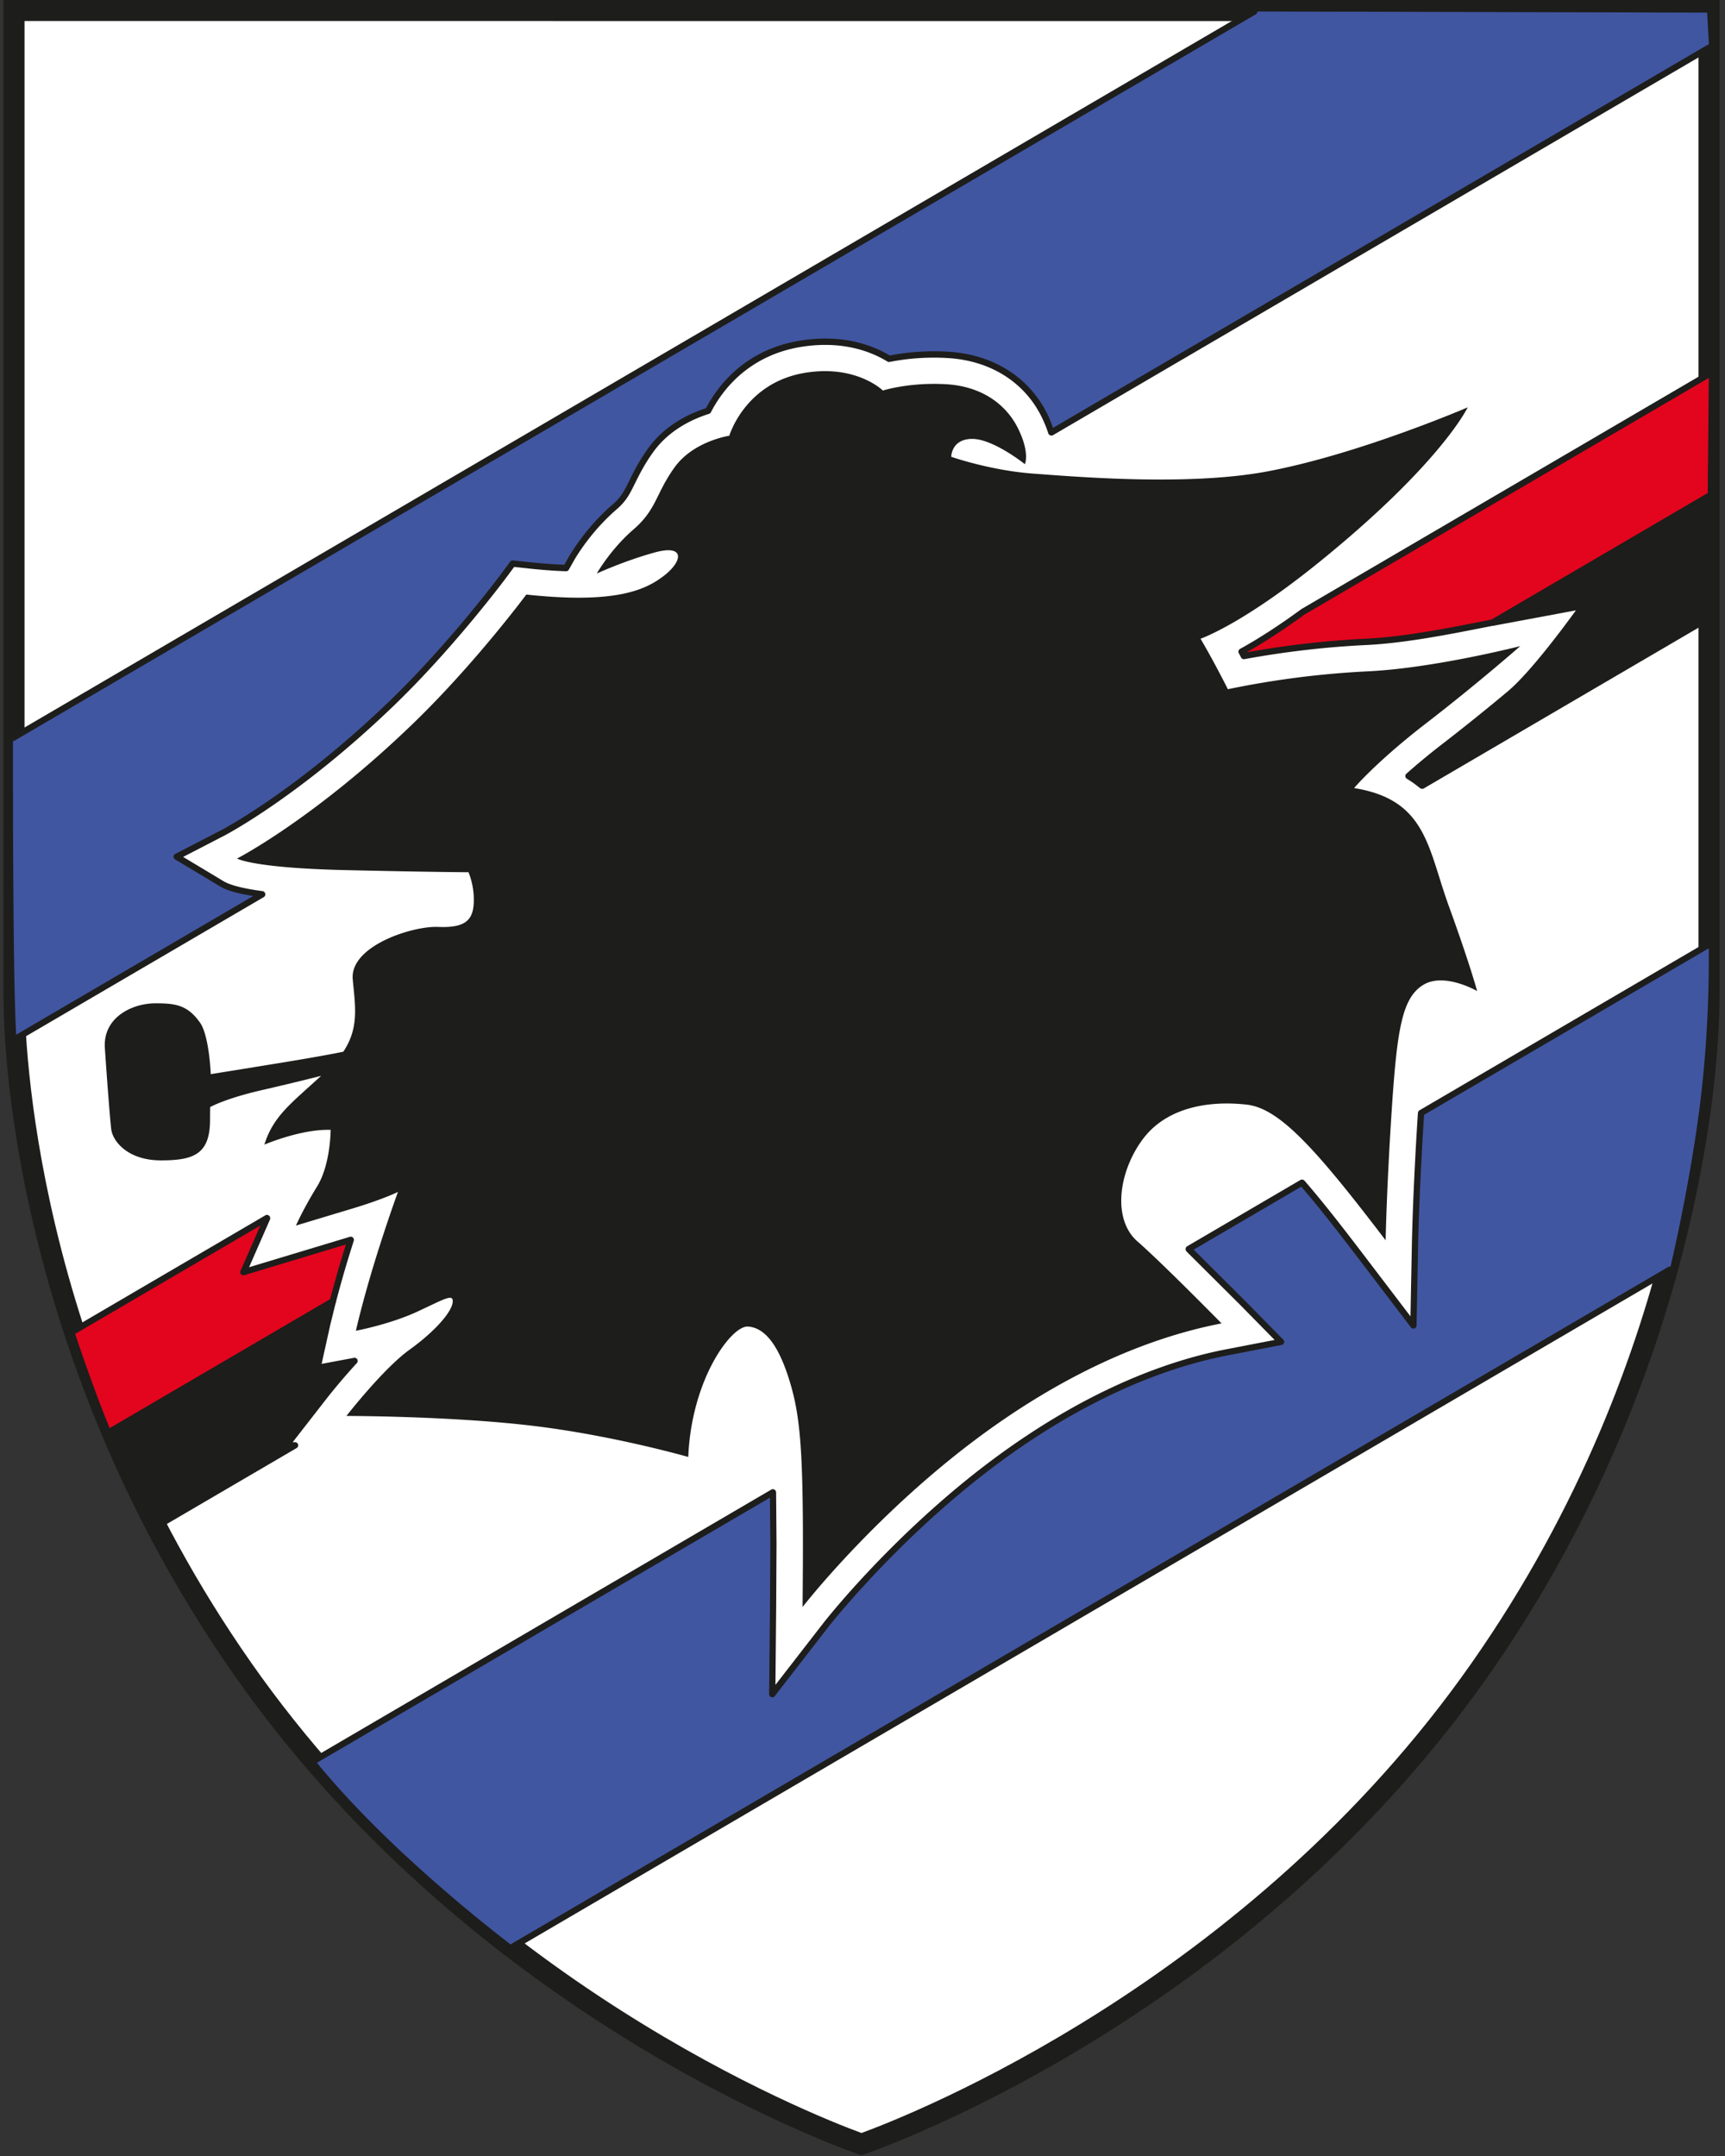
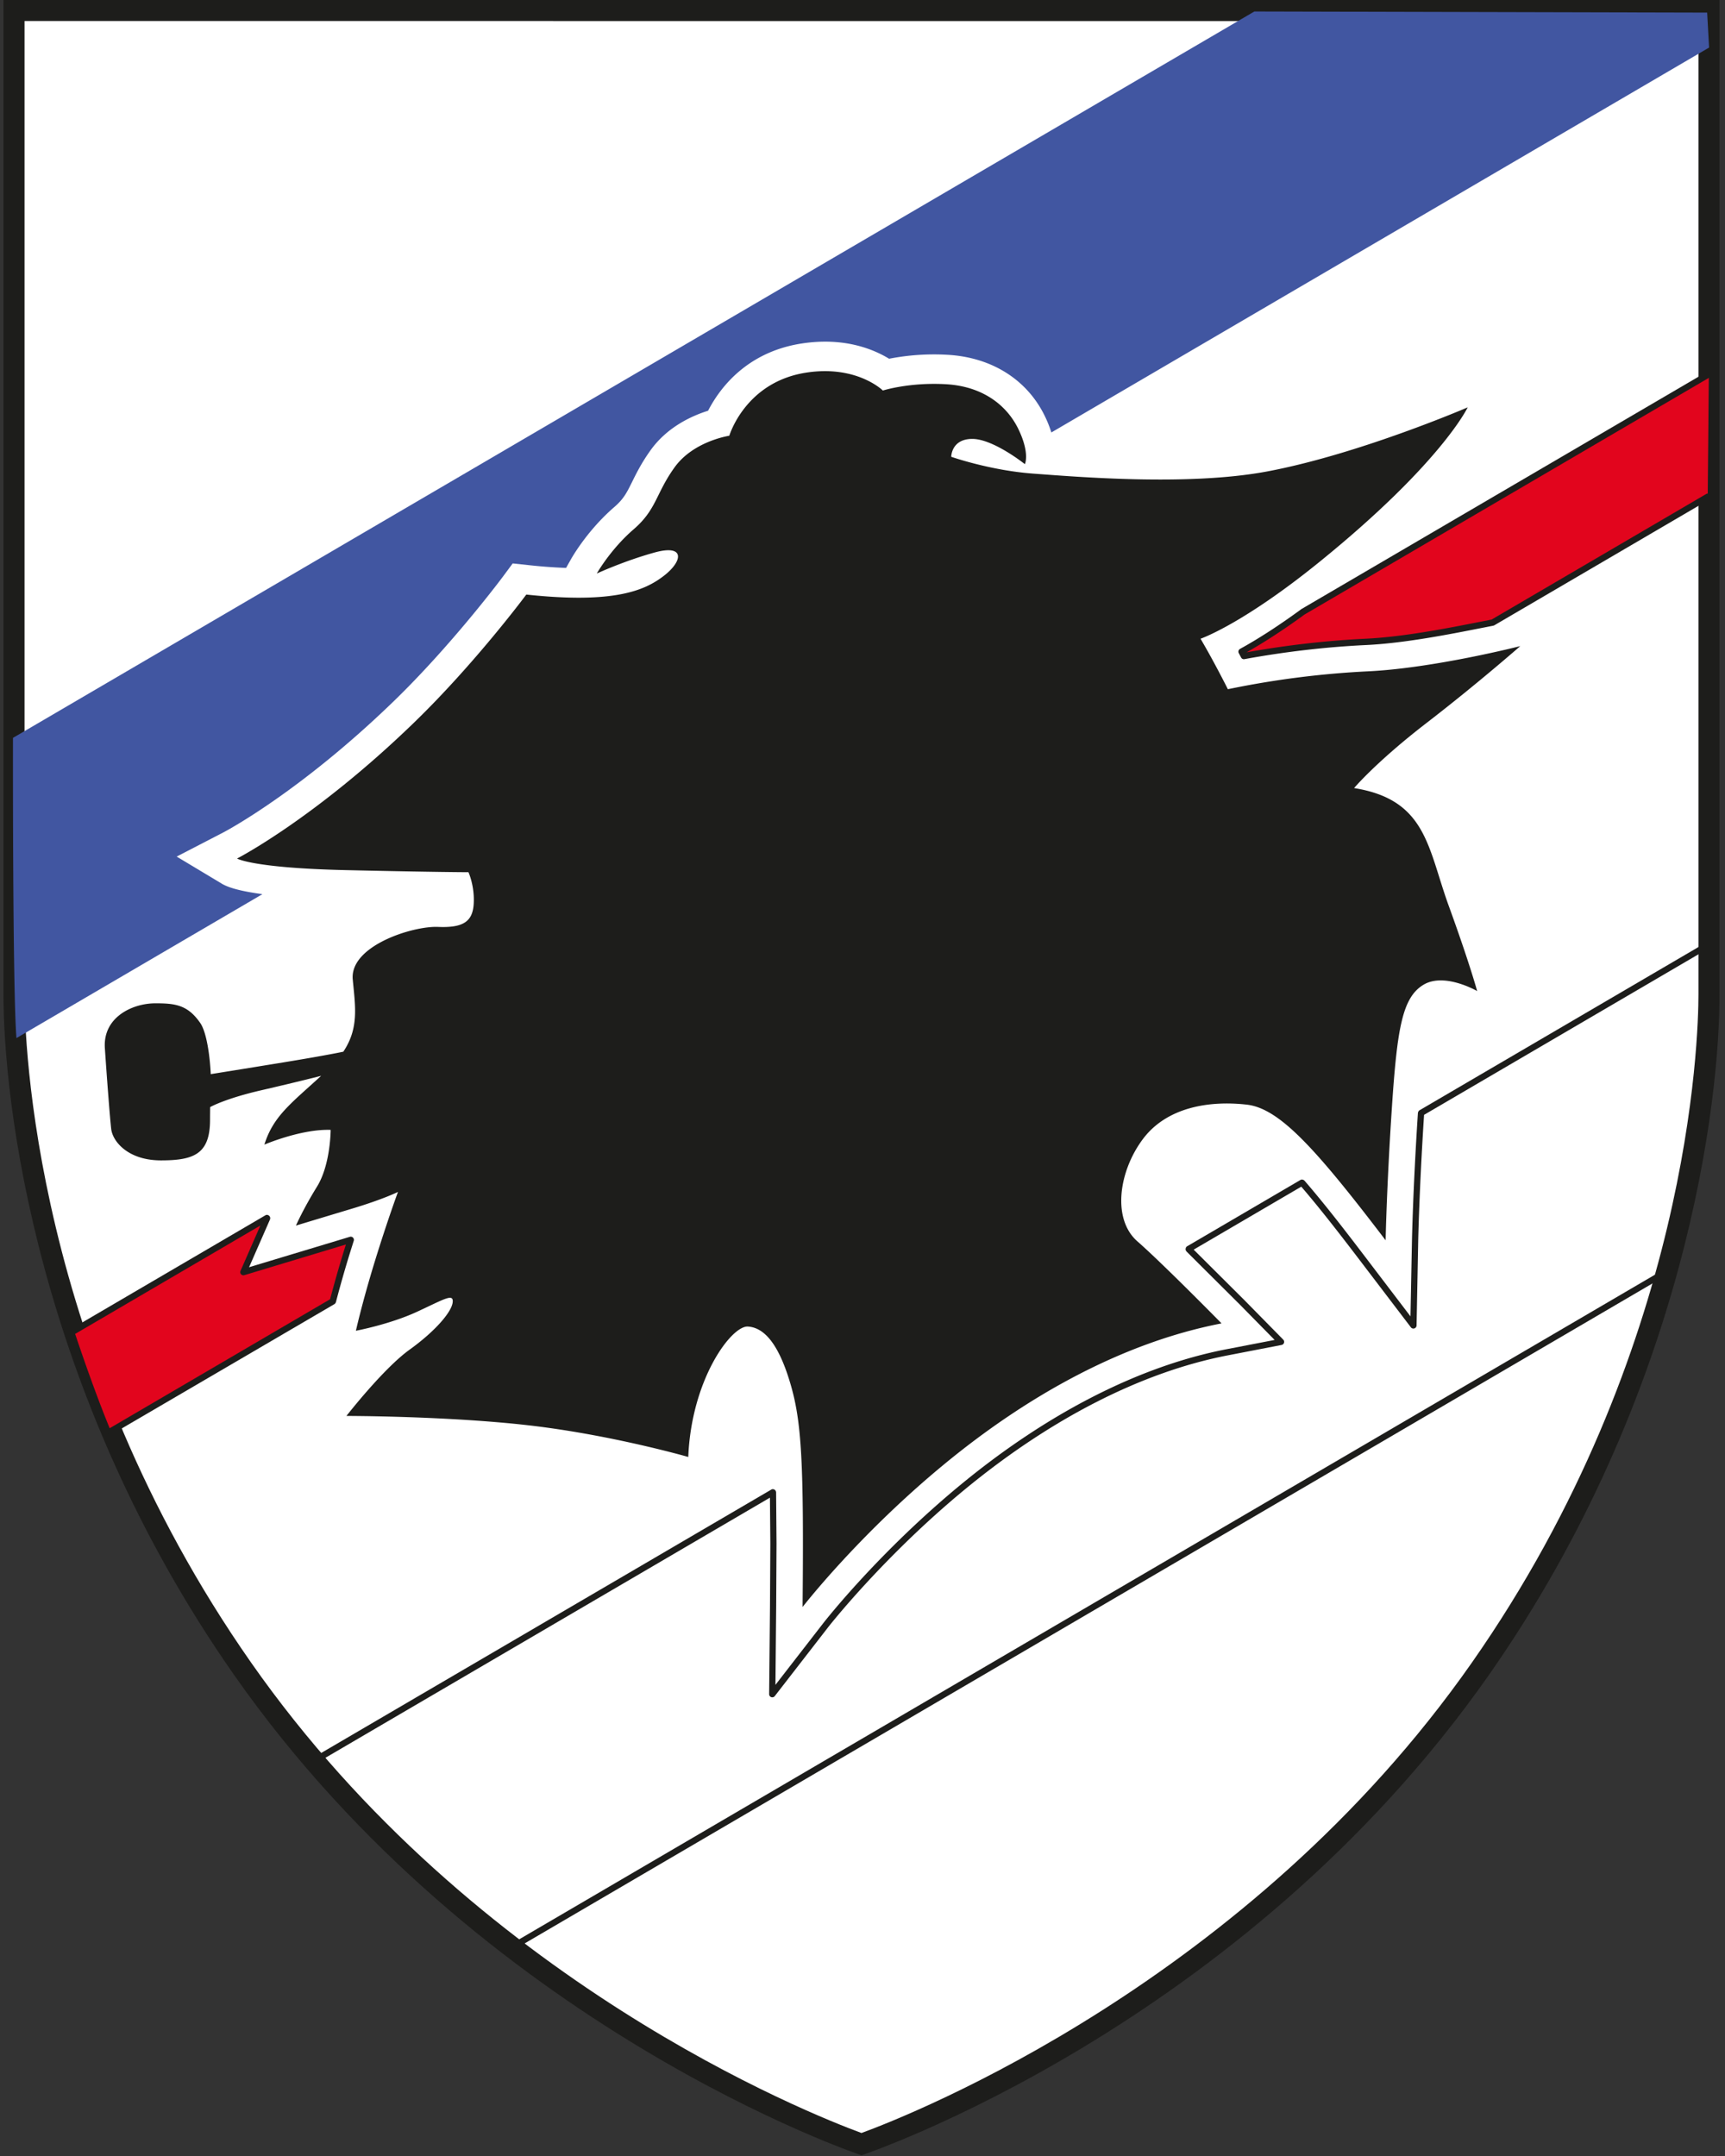
<svg xmlns="http://www.w3.org/2000/svg" height="250" width="200">
  <rect width="100%" height="100%" fill="#333333" stroke="none" />
  <g fill="none">
    <path d="m99.882 249.919s-44.024-14.663-72.756-55.72c-22.923-32.756-26.797-66.715-26.72-79.179v-115.02h198.957v115.02c.08 12.464-3.798 46.423-26.72 79.18-28.732 41.056-72.76 55.719-72.76 55.719" fill="#1d1d1b" />
    <path d="m2.846 2.439v112.841c0 5.118.939 41.31 26.28 77.525 25.882 36.984 64.886 52.37 70.756 54.528 5.874-2.154 44.878-17.544 70.76-54.528 25.342-36.212 26.28-72.398 26.28-77.537v-.244-112.58c-4.697-.006-189.372-.006-194.075-.006z" fill="#fff" />
    <path d="m39.805 121.951c1.837-2.752 1.386-5.252 1.093-8.374-.365-3.902 6.952-6.22 9.878-6.097 2.927.122 4.025-.61 4.147-2.683s-.61-3.659-.61-3.659-3.537 0-14.268-.244c-10.732-.244-12.561-1.341-12.561-1.341s9.024-4.634 20.488-15.732c7.126-6.898 13.048-14.878 13.048-14.878 10.244 1.098 13.78-.488 15.976-2.195 2.195-1.707 2.439-3.659-1.098-2.683-3.536.976-6.707 2.44-6.707 2.44s1.585-2.806 4.268-5.123 2.561-4.146 4.756-7.195c2.196-3.049 6.342-3.659 6.342-3.659s1.83-6.22 8.902-7.317c5.887-.914 8.903 2.074 8.903 2.074s3.049-.976 7.317-.732 7.073 2.439 8.414 5.244c1.342 2.805.732 4.024.732 4.024s-3.658-2.927-6.097-2.927c-2.44 0-2.44 2.073-2.44 2.073s4.513 1.586 9.513 1.952 17.927 1.463 27.073-.244c10.663-1.992 23.293-7.44 23.293-7.44s-3.05 6.464-17.195 17.928c-8.952 7.256-13.78 8.902-13.78 8.902 1.584 2.683 3.17 5.854 3.17 5.854a104.803 104.803 0 0 1 16.22-2.073c7.682-.366 17.682-2.927 17.682-2.927s-5 4.39-10.853 8.902c-5.854 4.512-8.415 7.561-8.415 7.561 8.415 1.342 8.537 6.951 10.976 13.659 2.439 6.707 3.292 9.878 3.292 9.878s-3.78-2.195-6.22-.732c-2.438 1.463-3.048 5-3.658 14.146-.61 9.147-.732 15.488-.732 15.488-8.17-10.732-12.333-15.3-16.097-15.732-4.268-.487-9.268.244-12.073 4.025-2.805 3.78-3.537 9.268-.61 11.83 2.927 2.56 9.756 9.511 9.756 9.511-11.341 2.195-22.439 8.293-32.317 16.464-9.878 8.17-16.26 16.422-16.26 16.422.162-16.91-.122-21.544-1.423-25.934-1.3-4.39-2.927-6.464-4.919-6.586-1.906-.118-6.544 6.098-6.91 15.122 0 0-8.903-2.56-18.415-3.658s-21.22-1.098-21.22-1.098 4.269-5.488 7.318-7.683 4.878-4.39 5-5.488c.122-1.097-.976-.366-4.147 1.098-3.17 1.463-7.073 2.195-7.073 2.195s.732-3.293 2.195-8.049c1.464-4.756 2.683-8.049 2.683-8.049s-1.707.854-5.366 1.952c-3.028.91-6.463 1.95-6.463 1.95s.854-1.95 2.439-4.511 1.585-6.586 1.585-6.586c-3.414-.122-7.683 1.708-7.683 1.708 1.029-3.31 3.122-4.801 6.582-7.976 0 0-2.72.7-6.947 1.675-4.228.975-5.923 1.951-5.923 1.951-.004.5-.012.988-.012 1.463 0 3.984-1.87 4.716-5.691 4.716-3.822 0-5.61-2.195-5.773-3.659-.162-1.463-.488-5.772-.731-9.35-.244-3.577 3.17-5.203 5.853-5.203 2.277 0 3.74.163 5.203 2.277.748 1.081 1.122 3.837 1.22 5.935 0 0 3.577-.57 8.537-1.382 4.959-.813 6.833-1.22 6.833-1.22z" fill="#1d1d1b" />
    <path d="m30.419 103.687-28.509 16.683c-.456-5.403-.405-34.809-.405-34.809l143.926-84.228 52.5.13.223 4.053-76.256 44.63-.012-.036a14.043 14.043 0 0 0 -.711-1.789c-2.04-4.268-6.159-6.886-11.301-7.179a27.142 27.142 0 0 0 -6.789.456c-1.874-1.143-5.272-2.52-10.15-1.765-6.423.996-9.524 5.248-10.837 7.793-1.899.598-4.724 1.878-6.655 4.561-1.045 1.451-1.654 2.679-2.142 3.667-.638 1.288-.992 2-2.077 2.939-3.045 2.63-4.817 5.687-5.009 6.024 0 0-.467.83-.585 1.037a60.97 60.97 0 0 1 -4.248-.313l-1.939-.208-1.163 1.57c-.056.077-5.853 7.849-12.682 14.459-10.903 10.553-19.59 15.105-19.68 15.15l-5.434 2.813 5.244 3.15c.894.537 2.593.923 4.65 1.2l.04.012z" fill="#4156a1" />
-     <path d="m145.244 1.016-143.919 84.232a.365.365 0 1 0 .37.63l143.919-84.228a.365.365 0 0 0 .13-.5.362.362 0 0 0 -.5-.134zm52.728 4.187s-75.155 43.984-75.887 44.415c-.166-.476-.341-.96-.577-1.451-2.101-4.395-6.333-7.086-11.61-7.387a27.51 27.51 0 0 0 -6.744.44c-2.056-1.224-5.471-2.488-10.272-1.74-6.504 1.008-9.683 5.292-11.028 7.853-2.033.659-4.789 1.992-6.704 4.65-1.06 1.476-1.678 2.72-2.17 3.72-.639 1.289-.956 1.935-1.988 2.825-3.094 2.671-4.894 5.777-5.09 6.122l-.475.838a60.917 60.917 0 0 1 -4.004-.297l-1.94-.207a.366.366 0 0 0 -.333.146l-1.162 1.57c-.057.076-5.87 7.857-12.642 14.414-10.858 10.512-19.505 15.045-19.59 15.09l-5.435 2.812a.364.364 0 0 0 -.199.313v.012c0 .13.07.248.179.313l5.244 3.15c.744.444 2.016.802 3.809 1.094l-27.626 16.167a.366.366 0 0 0 -.135.5.365.365 0 0 0 .5.13l28.509-16.683a.345.345 0 0 0 .162-.305c0-.028-.004-.057-.008-.085a.39.39 0 0 0 -.33-.293c-2.215-.296-3.735-.683-4.511-1.15 0 0-3.785-2.277-4.683-2.813l4.853-2.512c.086-.045 8.81-4.606 19.765-15.212 6.817-6.597 12.666-14.427 12.723-14.504 0 0 .842-1.13 1.04-1.398l1.733.187c1.52.162 2.955.268 4.276.313a.355.355 0 0 0 .33-.187l.585-1.037c.187-.333 1.93-3.337 4.93-5.93 1.143-.984 1.525-1.765 2.163-3.053.484-.976 1.085-2.192 2.11-3.618 1.837-2.553 4.532-3.817 6.467-4.427a.356.356 0 0 0 .216-.183c1.244-2.419 4.276-6.622 10.565-7.598 4.67-.723 7.963.533 9.902 1.716.077.049.171.065.26.044a26.769 26.769 0 0 1 6.696-.45c5.004.284 9.008 2.824 10.991 6.97.28.59.517 1.176.696 1.74a.388.388 0 0 0 .223.249c.106.036.224.048.321-.009l76.264-44.634a.365.365 0 1 0 -.37-.63z" fill="#1d1d1b" />
-     <path d="m89.63 173.09c.033 1.682.049 3.621.049 5.886 0 2.138-.012 4.56-.04 7.329l-.098 10.138 6.211-8.016c.061-.081 6.297-8.073 15.736-15.882 10.101-8.354 20.748-13.797 30.788-15.744l6.244-1.208-4.459-4.536a435.057 435.057 0 0 0 -6.224-6.2l-.028-.032 13.154-7.699.02.024c2.184 2.517 4.578 5.61 6.952 8.732l5.943 7.805.191-9.805c0-.06.122-6.126.687-14.784l.004-.045 33.346-19.516s.227 8.67-.992 18.426c-1.22 9.757-3.516 19.257-3.516 19.257l-134.082 78.48s-5.809-4.318-12.638-10.66c-6.83-6.34-10.358-10.926-10.358-10.926l53.114-31.086-.004.061z" fill="#4156a1" />
    <path d="m193.419 146.907-134.09 78.475a.365.365 0 1 0 .37.63l134.086-78.475a.365.365 0 0 0 -.366-.63zm4.508-37.68-33.346 19.517c-.105.06-.179.215-.187.337-.569 8.7-.687 14.748-.69 14.801l-.171 8.756c-1.017-1.333-5.305-6.967-5.305-6.967-2.301-3.025-4.74-6.18-6.968-8.748-.114-.134-.33-.191-.48-.102l-13.154 7.7c-.098.056-.146.174-.163.288 0 .012-.004.024-.004.037 0 .101.053.215.122.284l6.22 6.195 3.98 4.049c-1.066.207-5.578 1.077-5.578 1.077-10.101 1.956-20.805 7.427-30.955 15.821-9.394 7.773-15.537 15.61-15.793 15.94 0 0-4.488 5.788-5.548 7.158l.085-9.053.04-7.333-.048-5.91a.394.394 0 0 0 -.175-.334c-.114-.07-.256-.09-.374-.02l-53.102 31.077a.365.365 0 1 0 .37.63s51.492-30.134 52.565-30.764l.045 5.313-.04 7.329-.098 10.142c0 .155.097.293.244.346.15.053.313.004.41-.122l6.212-8.017c.06-.077 6.345-8.101 15.679-15.825 10.052-8.317 20.642-13.731 30.626-15.666l6.243-1.208a.362.362 0 0 0 .297-.362.363.363 0 0 0 -.106-.256l-4.459-4.536-5.923-5.899c.748-.439 11.98-7.012 12.476-7.3 2.167 2.516 4.528 5.569 6.764 8.504l5.943 7.805a.368.368 0 0 0 .659-.215l.19-9.806c0-.057.127-6.114.68-14.618l33.183-19.418a.366.366 0 0 0 .134-.5.364.364 0 0 0 -.5-.126z" fill="#1d1d1b" />
    <path d="m12.74 166.033 25.85-15.126.008-.029a137.733 137.733 0 0 1 2.069-7.114l-12.443 3.756 2.735-6.252.02-.04-22.381 13.097s2.06 6.297 4.199 11.484l-.057.224zm185.256-108.423-24.927 14.59-.032.007-1.257.244c-3.508.691-8.894 1.773-13.361 1.984a107.91 107.91 0 0 0 -14.204 1.642l-.272-.512c1.756-.967 4.122-2.427 7.077-4.59l.041-.032 47.065-27.545-.118 12.858z" fill="#e2051d" />
    <g fill="#1d1d1b">
      <path d="m30.789 140.91-22.382 13.099a.365.365 0 1 0 .37.63l21.41-12.532-2.3 5.26a.381.381 0 0 0 -.033.146.366.366 0 0 0 .471.35s10.594-3.2 11.78-3.557c-.13.41-.26.833-.26.833a143.273 143.273 0 0 0 -1.573 5.516c-.248.147-25.723 15.053-25.723 15.053a.366.366 0 0 0 -.134.5.365.365 0 0 0 .5.13l25.857-15.117a.435.435 0 0 0 .18-.253 137.837 137.837 0 0 1 1.597-5.605l.467-1.488a.358.358 0 0 0 -.09-.366.36.36 0 0 0 -.365-.093s-10.346 3.122-11.683 3.528l2.419-5.524a.43.43 0 0 0 .032-.163.362.362 0 0 0 -.118-.276c-.122-.11-.284-.147-.422-.07zm167.158-97.825-47.065 27.545a1.021 1.021 0 0 0 -.069.053c-2.516 1.837-4.882 3.374-7.04 4.56a.367.367 0 0 0 -.147.493l.272.508c.074.142.232.22.39.187 4.7-.862 9.464-1.415 14.155-1.638 4.37-.208 9.63-1.244 13.114-1.931l1.557-.305a.63.63 0 0 0 .146-.053l24.927-14.59a.365.365 0 1 0 -.37-.63l-24.877 14.558-1.524.297c-3.46.683-8.691 1.712-13.008 1.919-4.602.22-9.269.756-13.883 1.585 2.078-1.17 4.33-2.634 6.72-4.382l47.073-27.557a.366.366 0 0 0 .134-.5.38.38 0 0 0 -.504-.118z" />
-       <path d="m197.813 57.293-24.927 14.59a.365.365 0 0 0 -.158.438.37.37 0 0 0 .402.24l.057-.008c.008 0 7.016-1.31 9.528-1.78-1.402 1.934-5.276 7.158-7.82 9.325a247.311 247.311 0 0 1 -7.623 6.138 80 80 0 0 0 -4.215 3.48.37.37 0 0 0 -.122.272v.032c.012.118.077.22.175.28.528.318 1.032.676 1.496 1.062.118.097.329.15.459.069l32.992-19.309a.376.376 0 0 0 .183-.313l.122-14.203c0-.13-.07-.252-.183-.321a.389.389 0 0 0 -.366.008zm-159.41 93.296-25.85 15.126a.366.366 0 0 0 -.138.496l.593 1.065c2.293 5.31 4.642 9.927 4.663 9.972.044.09.126.159.223.183a.36.36 0 0 0 .289-.037l16.207-9.483a.373.373 0 0 0 .167-.42.363.363 0 0 0 -.362-.263l-.073.004h-.187c.732-.943 3.825-4.919 3.825-4.919a71.365 71.365 0 0 1 3.614-4.256.36.36 0 0 0 .098-.248.366.366 0 0 0 -.43-.362c-.001 0-2.924.549-3.753.703l1-4.508.646-2.622a.381.381 0 0 0 -.134-.398c-.118-.081-.273-.106-.399-.033z" />
    </g>
  </g>
</svg>